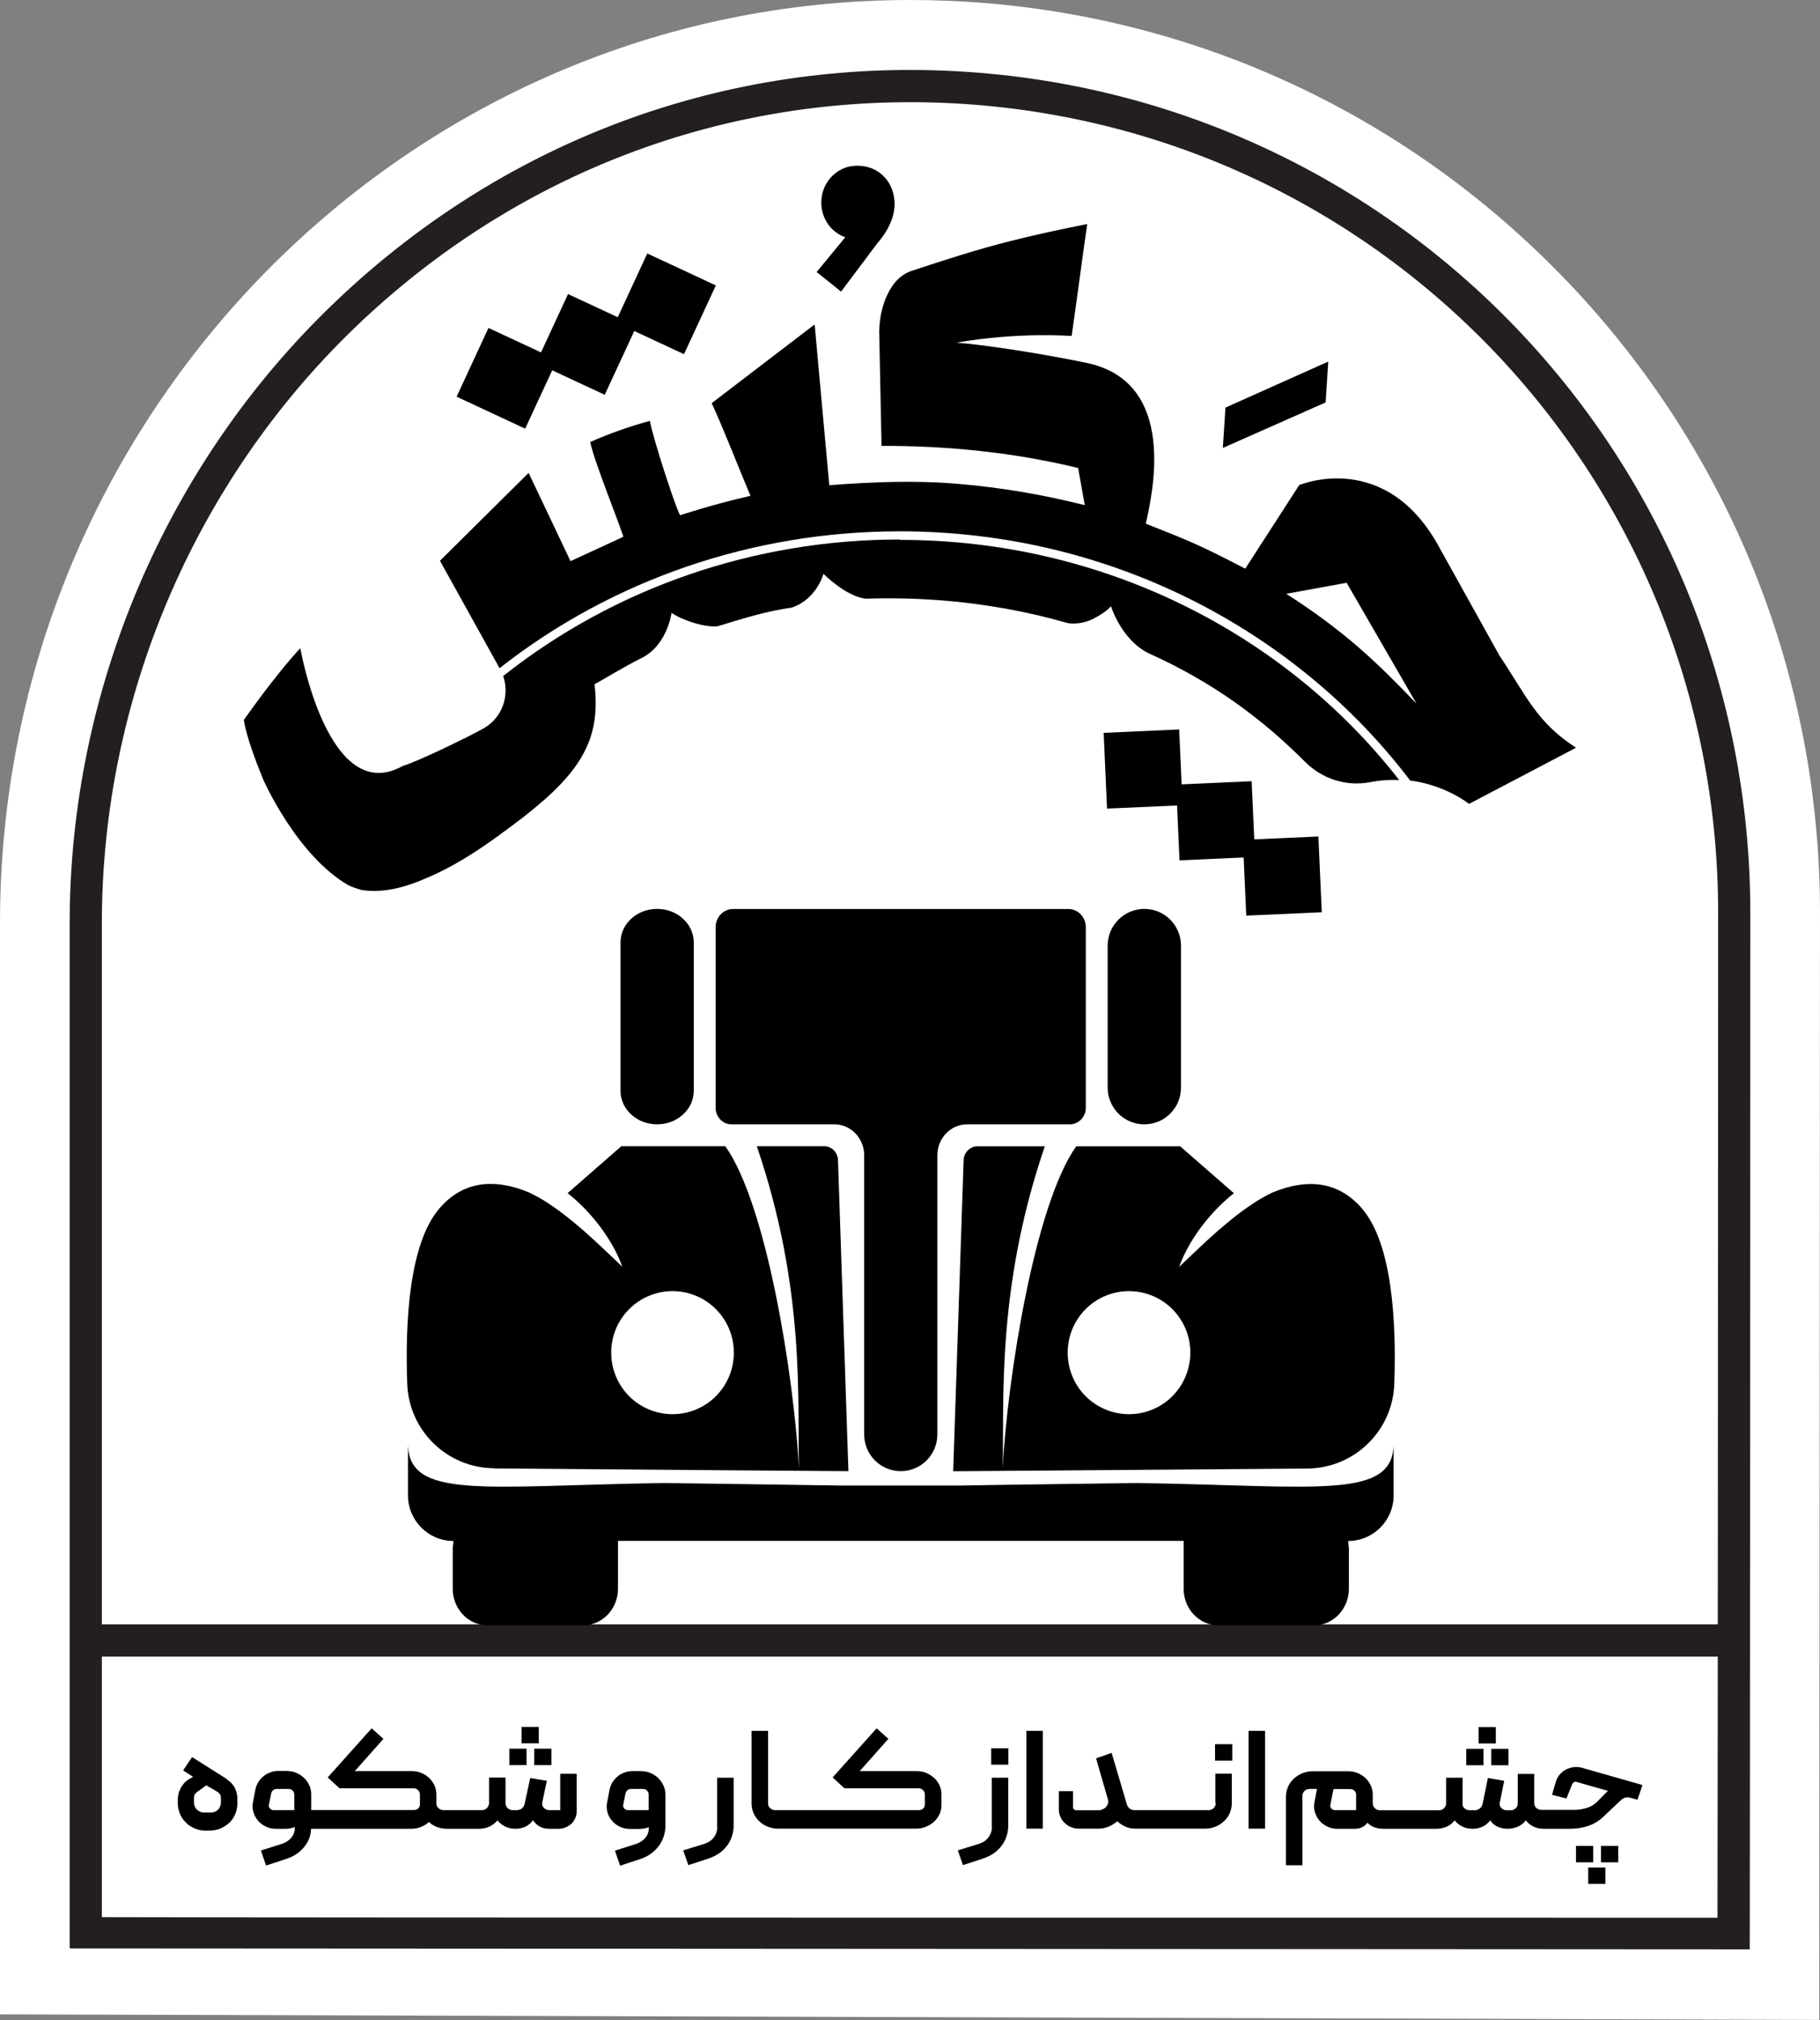
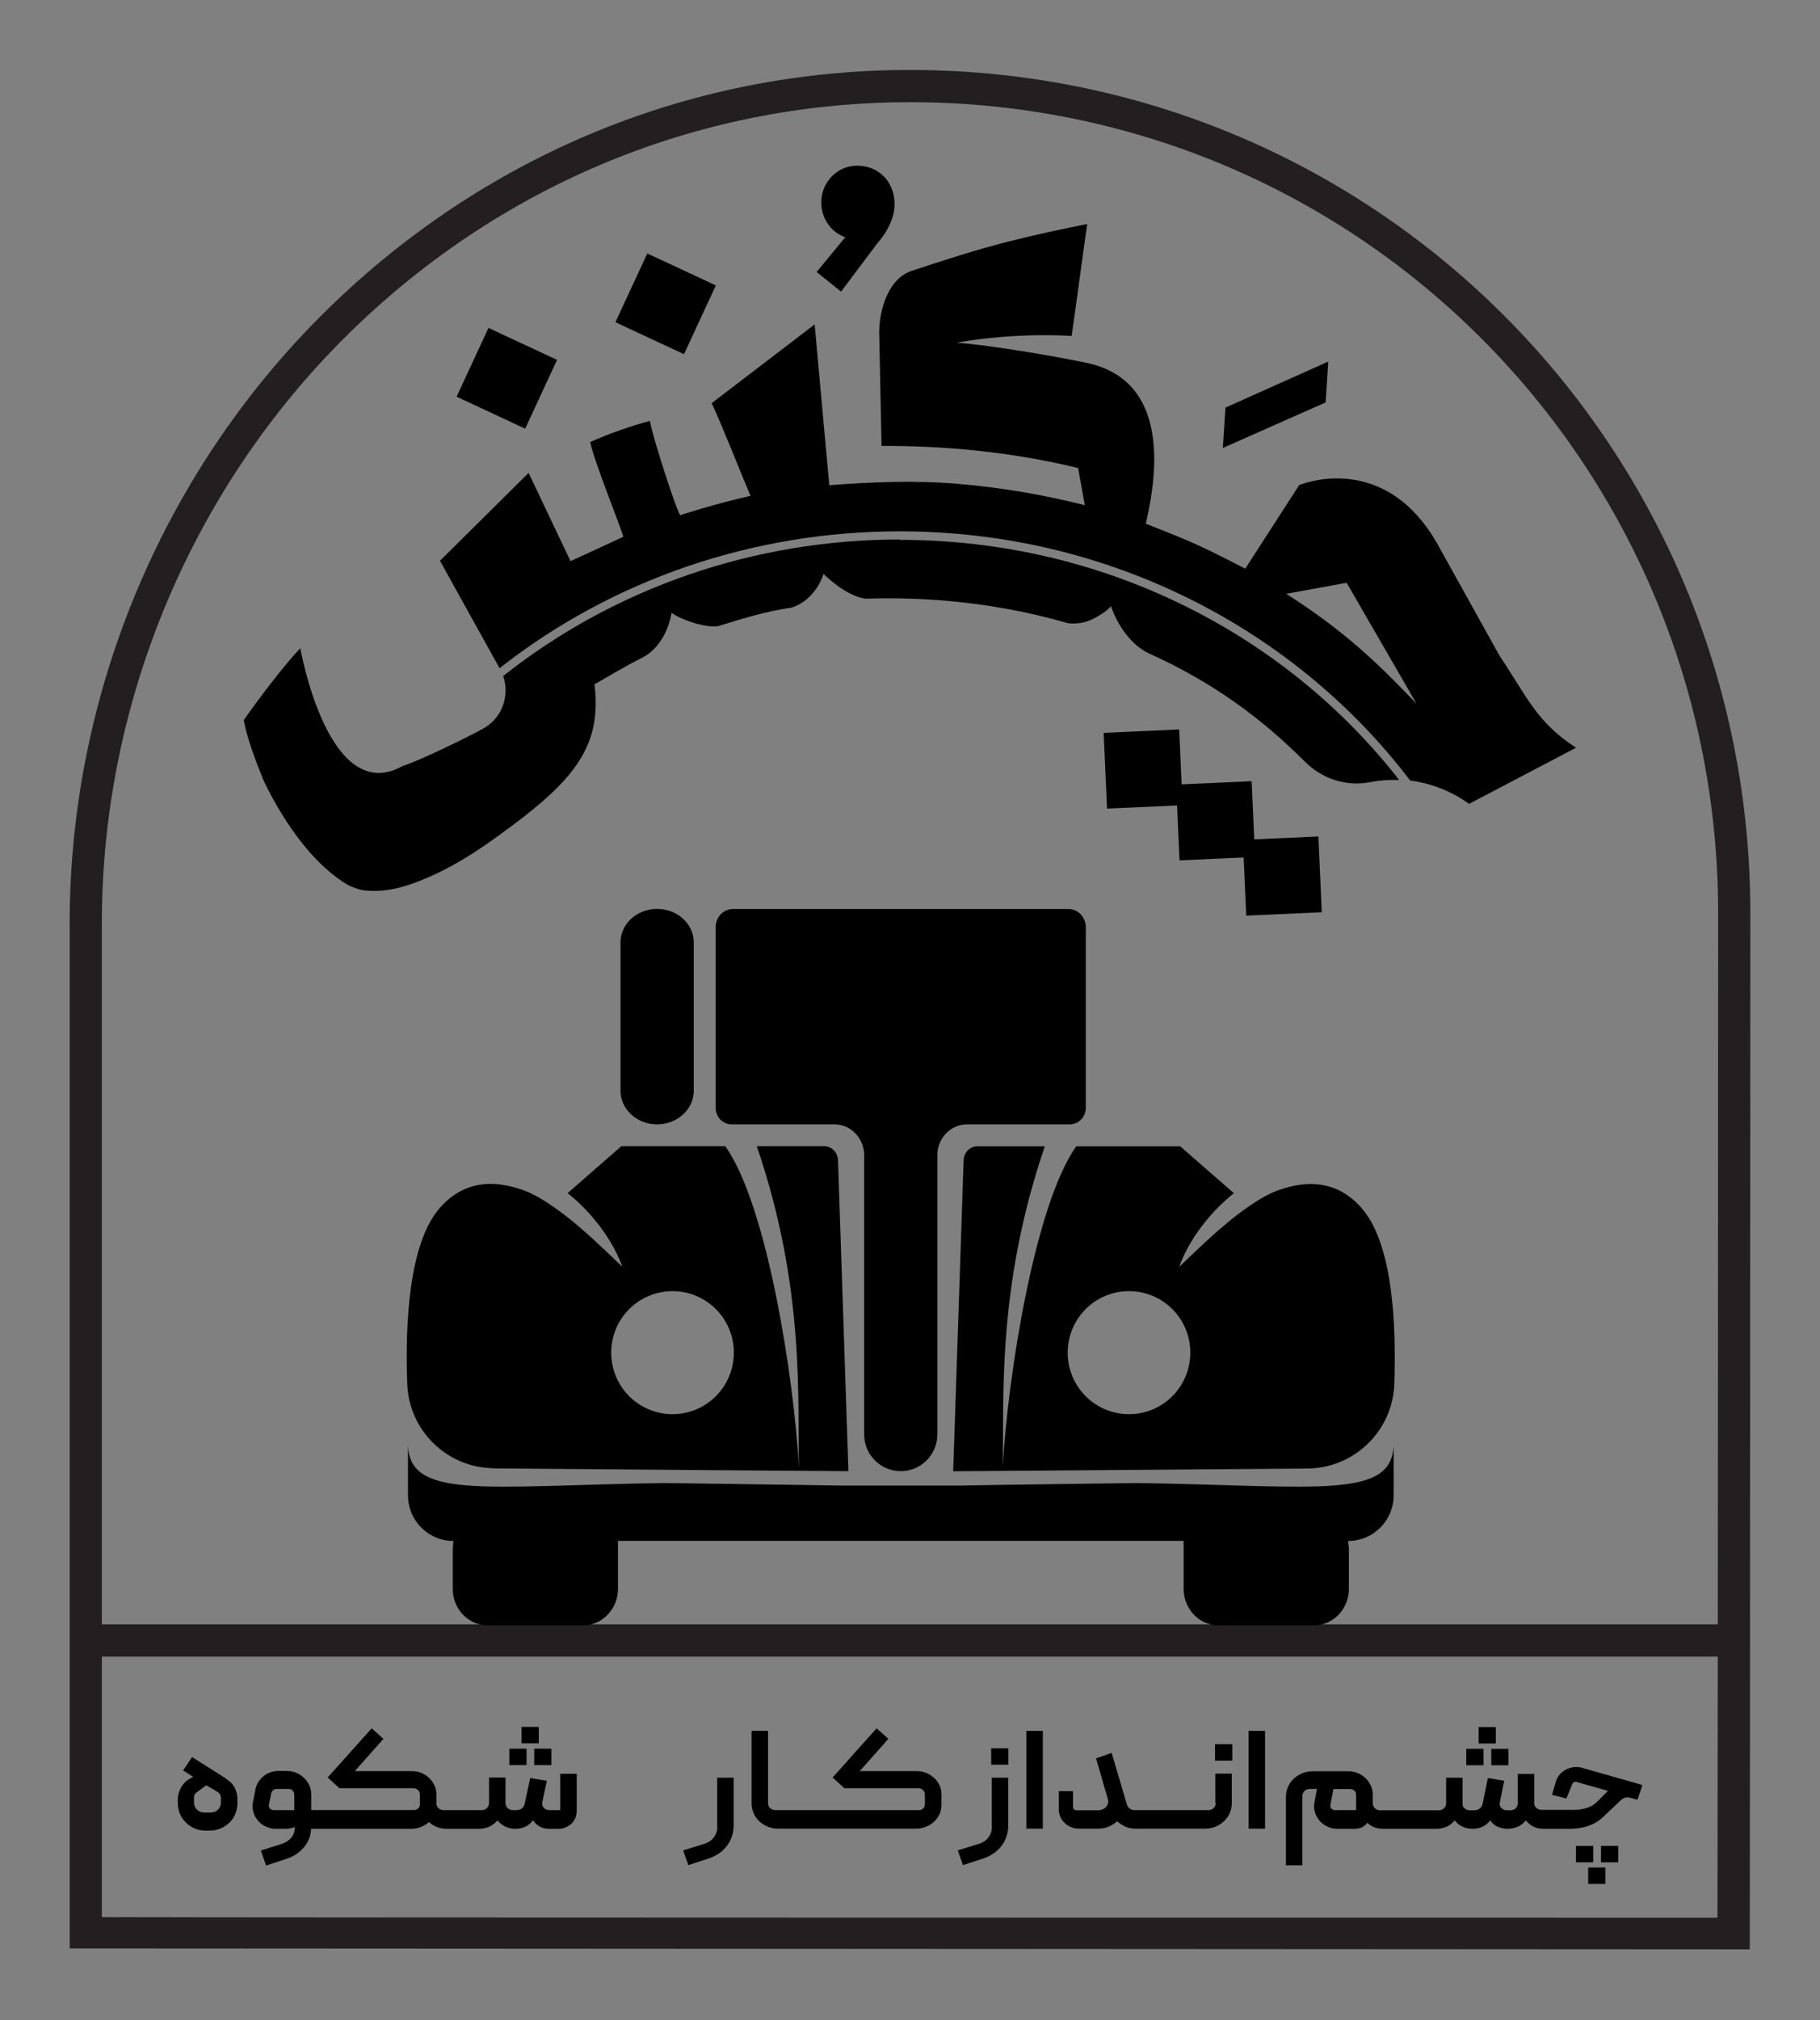
<svg xmlns="http://www.w3.org/2000/svg" width="174" height="193" viewBox="0 0 174 193" fill="none">
  <rect x="0" y="0" width="174" height="193" fill="#808080" stroke="none" />
  <g clip-path="url(#clip0_80_16)">
-     <path d="M149.754 26.807C134.17 10.536 113.223 1.043 90.788 0.081C89.542 0.027 88.287 0 87.04 0C39.05 0 0 39.564 0 88.189V192.461L173.928 192.991L174 87.218C174 64.573 165.392 43.124 149.754 26.798V26.807ZM90.439 8.297C103.539 8.864 115.815 12.63 126.494 18.842C115.815 12.63 103.539 8.855 90.439 8.297C89.165 8.244 87.892 8.226 86.628 8.235C86.771 8.235 86.906 8.226 87.04 8.226C88.17 8.226 89.3 8.253 90.439 8.297ZM84.754 8.28C84.01 8.297 83.274 8.315 82.53 8.36C83.265 8.315 84.01 8.297 84.754 8.28ZM76.639 8.945C75.93 9.044 75.222 9.134 74.514 9.25C75.213 9.134 75.93 9.044 76.639 8.945ZM72.676 9.583C71.985 9.718 71.286 9.844 70.595 9.997C71.286 9.844 71.976 9.718 72.676 9.583ZM68.784 10.419C68.103 10.581 67.43 10.752 66.757 10.931C67.43 10.752 68.112 10.581 68.784 10.419ZM64.964 11.453C64.301 11.651 63.637 11.848 62.974 12.064C63.628 11.848 64.292 11.651 64.964 11.453ZM61.225 12.666C60.579 12.9 59.925 13.125 59.288 13.377C59.934 13.134 60.579 12.9 61.225 12.666ZM47.138 19.301C46.555 19.651 45.982 20.002 45.417 20.362C45.99 20.002 46.564 19.642 47.138 19.301ZM43.865 21.369C43.3 21.746 42.745 22.124 42.198 22.51C42.754 22.124 43.309 21.737 43.865 21.369ZM40.7 23.598C40.162 24.003 39.624 24.407 39.095 24.821C39.624 24.407 40.162 23.994 40.7 23.598ZM37.651 25.971C37.131 26.403 36.611 26.834 36.109 27.275C36.62 26.834 37.131 26.403 37.651 25.971ZM31.913 31.149C31.438 31.626 30.962 32.111 30.505 32.597C30.971 32.111 31.438 31.626 31.913 31.149ZM26.694 36.858C26.264 37.379 25.842 37.91 25.421 38.44C25.842 37.91 26.255 37.379 26.694 36.858ZM29.232 33.936C28.774 34.431 28.335 34.943 27.887 35.446C28.326 34.934 28.774 34.431 29.232 33.936ZM24.291 39.896C23.887 40.436 23.493 40.993 23.098 41.541C23.493 40.984 23.887 40.436 24.291 39.896ZM19.924 46.333C19.566 46.917 19.234 47.511 18.893 48.095C19.234 47.502 19.574 46.908 19.924 46.333ZM17.978 49.713C17.647 50.315 17.342 50.927 17.028 51.538C17.342 50.927 17.656 50.315 17.978 49.713ZM13.118 60.438C12.876 61.103 12.652 61.777 12.428 62.443C12.652 61.768 12.876 61.103 13.118 60.438ZM10.751 68.016C10.572 68.726 10.41 69.436 10.249 70.156C10.41 69.445 10.572 68.726 10.751 68.016Z" fill="white" />
    <g clip-path="url(#clip1_80_16)">
      <path d="M21.654 169.96L18.364 167.882L17.506 169.155L18.462 169.772C18.462 169.772 18.434 169.786 18.406 169.799C18.378 169.812 18.336 169.839 18.294 169.866C18.252 169.893 18.181 169.92 18.111 169.973C17.97 170.04 17.83 170.147 17.703 170.268C17.576 170.389 17.464 170.55 17.352 170.71C17.253 170.885 17.169 171.059 17.098 171.26C17.042 171.461 17 171.676 17 171.89V172.319C17 172.614 17.056 172.909 17.169 173.217C17.281 173.525 17.45 173.794 17.689 174.048C17.914 174.303 18.195 174.504 18.533 174.665C18.87 174.826 19.25 174.906 19.672 174.906H19.967C20.431 174.906 20.825 174.826 21.162 174.665C21.5 174.504 21.781 174.303 22.02 174.062C22.245 173.82 22.414 173.539 22.526 173.231C22.639 172.922 22.695 172.627 22.695 172.319V171.85C22.695 171.528 22.625 171.206 22.47 170.871C22.315 170.536 22.048 170.241 21.654 169.987V169.96ZM21.12 172.332C21.12 172.332 21.106 172.453 21.064 172.547C21.036 172.641 20.98 172.735 20.909 172.828C20.839 172.922 20.741 173.003 20.614 173.07C20.487 173.137 20.347 173.177 20.164 173.177H19.503C19.348 173.177 19.222 173.15 19.095 173.083C18.983 173.029 18.884 172.949 18.8 172.869C18.715 172.788 18.659 172.694 18.617 172.587C18.575 172.493 18.547 172.386 18.547 172.306V171.729C18.547 171.595 18.575 171.488 18.645 171.408C18.701 171.327 18.772 171.273 18.842 171.22L19.728 170.576C19.897 170.684 20.051 170.777 20.206 170.858C20.347 170.925 20.459 171.005 20.572 171.072C20.684 171.139 20.755 171.193 20.797 171.206C20.895 171.273 20.98 171.354 21.036 171.448C21.092 171.542 21.12 171.649 21.12 171.743V172.319V172.332Z" fill="black" />
      <path d="M53.547 172.949H52.492C52.295 172.949 52.127 172.869 51.986 172.721C51.845 172.56 51.803 172.399 51.845 172.198L52.281 170.147L50.692 169.879L50.158 172.346C50.116 172.534 50.031 172.668 49.891 172.788C49.75 172.895 49.581 172.949 49.385 172.949H49.019C48.822 172.949 48.667 172.882 48.527 172.748C48.386 172.614 48.33 172.453 48.33 172.279V169.839H46.755V172.265C46.755 172.453 46.685 172.601 46.558 172.748C46.417 172.882 46.263 172.949 46.066 172.949H42.41C42.213 172.949 42.058 172.882 41.918 172.761C41.777 172.641 41.721 172.48 41.721 172.292V171.461C41.721 171.153 41.664 170.858 41.538 170.59C41.411 170.322 41.243 170.08 41.032 169.879C40.821 169.678 40.568 169.517 40.286 169.397C40.005 169.276 39.696 169.223 39.372 169.223H33.916L36.658 166.139L35.533 165.134L31.329 169.826L32.454 170.858H39.513C39.682 170.858 39.837 170.912 39.963 171.032C40.09 171.139 40.146 171.287 40.146 171.448V172.413C40.146 172.574 40.09 172.694 39.977 172.788C39.865 172.882 39.738 172.936 39.597 172.936H29.754V171.448C29.754 171.139 29.698 170.845 29.571 170.576C29.445 170.308 29.276 170.067 29.065 169.866C28.854 169.665 28.601 169.504 28.32 169.383C28.039 169.263 27.729 169.209 27.406 169.209H26.604C26.337 169.209 26.084 169.249 25.845 169.343C25.606 169.424 25.381 169.544 25.198 169.705C25.001 169.866 24.846 170.04 24.706 170.255C24.565 170.469 24.481 170.697 24.425 170.938L24.186 172.185C24.115 172.507 24.129 172.828 24.228 173.137C24.312 173.445 24.467 173.713 24.664 173.954C24.861 174.196 25.114 174.383 25.409 174.517C25.704 174.665 26.028 174.732 26.379 174.732H27.335C27.49 174.732 27.645 174.718 27.799 174.678C27.954 174.651 28.081 174.611 28.179 174.558V174.651C28.179 175.013 28.067 175.335 27.842 175.59C27.617 175.858 27.321 176.046 26.956 176.166L24.945 176.81L25.437 178.244L27.392 177.601C28.053 177.386 28.587 177.038 29.009 176.555C29.431 176.072 29.67 175.536 29.726 174.933C29.726 174.879 29.74 174.839 29.74 174.799V174.732H39.33C39.64 174.732 39.949 174.678 40.244 174.558C40.54 174.437 40.793 174.29 41.004 174.088C41.229 174.29 41.482 174.45 41.763 174.558C42.044 174.665 42.353 174.732 42.691 174.732H45.799C46.136 174.732 46.46 174.665 46.769 174.531C47.064 174.397 47.331 174.196 47.556 173.928C47.781 174.196 48.035 174.397 48.33 174.531C48.625 174.665 48.949 174.732 49.3 174.732C49.609 174.732 49.919 174.665 50.2 174.544C50.481 174.424 50.734 174.209 50.959 173.914C51.156 174.209 51.381 174.41 51.648 174.544C51.916 174.678 52.197 174.732 52.506 174.732H53.392C53.631 174.732 53.856 174.692 54.067 174.598C54.278 174.517 54.461 174.397 54.63 174.249C54.784 174.102 54.911 173.928 54.995 173.713C55.08 173.512 55.136 173.298 55.136 173.07V169.477H53.561V172.949H53.547ZM28.165 172.949H26.154C26.014 172.949 25.901 172.895 25.803 172.788C25.718 172.681 25.676 172.574 25.704 172.44L25.929 171.354C25.957 171.233 26.014 171.126 26.112 171.046C26.21 170.965 26.323 170.925 26.45 170.925H27.603C27.757 170.925 27.884 170.979 27.982 171.086C28.081 171.193 28.137 171.314 28.137 171.461V172.962L28.165 172.949Z" fill="black" />
      <path d="M51.508 165H49.863V166.568H51.508V165Z" fill="black" />
      <path d="M50.341 167.078H48.695V168.646H50.341V167.078Z" fill="black" />
      <path d="M52.717 167.078H51.072V168.646H52.717V167.078Z" fill="black" />
-       <path d="M62.926 169.879C62.715 169.678 62.462 169.517 62.181 169.397C61.9 169.276 61.59 169.223 61.267 169.223H60.465C60.198 169.223 59.945 169.263 59.706 169.357C59.467 169.437 59.242 169.558 59.059 169.718C58.862 169.879 58.708 170.054 58.567 170.268C58.426 170.483 58.342 170.71 58.286 170.952L58.047 172.198C57.976 172.52 57.99 172.842 58.075 173.15C58.159 173.458 58.3 173.727 58.511 173.968C58.722 174.209 58.961 174.397 59.256 174.531C59.551 174.678 59.875 174.745 60.226 174.745H61.182C61.337 174.745 61.492 174.732 61.646 174.692C61.801 174.665 61.928 174.625 62.026 174.571V174.665C62.026 175.027 61.914 175.349 61.689 175.603C61.464 175.871 61.168 176.059 60.803 176.18L58.792 176.823L59.284 178.257L61.239 177.614C61.604 177.493 61.928 177.332 62.223 177.118C62.518 176.903 62.757 176.662 62.968 176.394C63.179 176.113 63.334 175.818 63.446 175.483C63.559 175.147 63.615 174.812 63.615 174.45V171.475C63.615 171.166 63.559 170.871 63.432 170.603C63.306 170.335 63.137 170.094 62.926 169.893V169.879ZM62.04 172.949H60.029C59.889 172.949 59.776 172.895 59.678 172.788C59.593 172.681 59.551 172.574 59.579 172.44L59.804 171.354C59.833 171.233 59.889 171.126 59.987 171.046C60.086 170.965 60.198 170.925 60.325 170.925H61.478C61.632 170.925 61.759 170.979 61.857 171.086C61.956 171.193 62.012 171.314 62.012 171.461V172.962L62.04 172.949Z" fill="black" />
      <path d="M68.579 174.571C68.579 174.92 68.466 175.255 68.255 175.536C68.045 175.831 67.749 176.032 67.384 176.153L65.317 176.796L65.809 178.204L67.777 177.56C68.129 177.44 68.452 177.279 68.748 177.078C69.043 176.877 69.282 176.635 69.493 176.367C69.704 176.099 69.859 175.791 69.971 175.456C70.084 175.121 70.14 174.786 70.14 174.424V169.853H68.565V174.571H68.579Z" fill="black" />
      <path d="M89.306 169.879C89.095 169.678 88.842 169.517 88.561 169.397C88.28 169.276 87.97 169.223 87.647 169.223H82.191L84.933 166.139L83.808 165.134L79.603 169.826L80.728 170.858H87.787C87.956 170.858 88.111 170.912 88.237 171.032C88.364 171.139 88.42 171.287 88.42 171.448V172.413C88.42 172.574 88.364 172.708 88.251 172.802C88.139 172.895 88.012 172.949 87.872 172.949H74.119C73.922 172.949 73.768 172.882 73.627 172.761C73.487 172.641 73.43 172.48 73.43 172.292V165.375H71.855V172.332C71.855 172.654 71.926 172.962 72.052 173.257C72.193 173.552 72.362 173.807 72.601 174.021C72.826 174.236 73.093 174.41 73.402 174.531C73.712 174.651 74.035 174.718 74.372 174.718H87.591C87.9 174.718 88.209 174.665 88.505 174.544C88.8 174.424 89.053 174.276 89.278 174.075C89.503 173.874 89.672 173.633 89.812 173.365C89.939 173.097 90.009 172.788 90.009 172.466V171.461C90.009 171.153 89.953 170.858 89.826 170.59C89.7 170.322 89.531 170.08 89.32 169.879H89.306Z" fill="black" />
      <path d="M96.407 167.038H94.762V168.606H96.407V167.038Z" fill="black" />
      <path d="M94.832 174.571C94.832 174.92 94.72 175.255 94.509 175.536C94.298 175.831 94.003 176.032 93.637 176.153L91.57 176.796L92.062 178.204L94.031 177.56C94.382 177.44 94.706 177.279 95.001 177.078C95.296 176.877 95.536 176.635 95.746 176.367C95.957 176.099 96.112 175.791 96.225 175.456C96.337 175.121 96.393 174.786 96.393 174.424V169.853H94.818V174.571H94.832Z" fill="black" />
      <path d="M99.698 165.375H98.123V174.718H99.698V165.375Z" fill="black" />
      <path d="M116.235 172.279C116.235 172.466 116.164 172.614 116.038 172.748C115.897 172.882 115.742 172.949 115.546 172.949H108.472C108.304 172.949 108.149 172.895 108.008 172.802C107.882 172.708 107.783 172.574 107.741 172.426L106.279 167.48L104.788 168.003L105.927 171.944C105.969 172.078 105.969 172.198 105.927 172.319C105.885 172.44 105.829 172.547 105.744 172.641C105.66 172.735 105.548 172.815 105.421 172.869C105.294 172.922 105.154 172.962 105.013 172.962H102.904C102.82 172.962 102.735 172.936 102.679 172.869C102.609 172.815 102.581 172.735 102.581 172.641V171.139H101.231V172.909C101.231 173.15 101.287 173.391 101.385 173.606C101.484 173.834 101.624 174.021 101.793 174.182C101.962 174.343 102.159 174.477 102.398 174.571C102.623 174.665 102.876 174.719 103.129 174.719H104.999C105.365 174.719 105.702 174.651 106.012 174.517C106.321 174.383 106.588 174.209 106.813 174.008C107.01 174.196 107.249 174.357 107.544 174.504C107.84 174.651 108.177 174.719 108.557 174.719H115.208C115.56 174.719 115.897 174.651 116.206 174.531C116.516 174.41 116.783 174.223 117.022 174.008C117.261 173.78 117.444 173.525 117.57 173.231C117.697 172.936 117.767 172.614 117.767 172.279V169.464H116.192V172.292L116.235 172.279Z" fill="black" />
      <path d="M117.81 166.649H116.164V168.217H117.81V166.649Z" fill="black" />
      <path d="M120.945 165.375H119.37V174.718H120.945V165.375Z" fill="black" />
      <path d="M143.008 165.013H141.363V166.582H143.008V165.013Z" fill="black" />
      <path d="M141.827 167.091H140.182V168.66H141.827V167.091Z" fill="black" />
      <path d="M144.218 167.091H142.573V168.66H144.218V167.091Z" fill="black" />
      <path d="M153.485 178.432H151.839V180H153.485V178.432Z" fill="black" />
      <path d="M152.317 176.367H150.672V177.936H152.317V176.367Z" fill="black" />
      <path d="M154.708 176.367H153.063V177.936H154.708V176.367Z" fill="black" />
      <path d="M151.305 168.914C151.052 168.847 150.799 168.82 150.532 168.834C150.264 168.861 150.011 168.928 149.786 169.035C149.547 169.142 149.336 169.303 149.153 169.504C148.971 169.705 148.83 169.946 148.746 170.228L148.38 171.488L149.758 171.836L150.307 170.469C150.349 170.389 150.405 170.322 150.475 170.282C150.546 170.241 150.63 170.228 150.728 170.255L153.738 171.113C153.738 171.113 153.71 171.126 153.667 171.166C153.625 171.206 153.583 171.247 153.541 171.287L152.711 172.131C152.43 172.413 152.106 172.614 151.713 172.735C151.319 172.855 150.925 172.922 150.532 172.922H147.368C147.171 172.922 147.016 172.855 146.875 172.735C146.749 172.614 146.679 172.453 146.679 172.279V169.491H145.104V172.319C145.104 172.507 145.033 172.654 144.907 172.775C144.766 172.895 144.611 172.962 144.415 172.962H144.035C143.838 172.962 143.669 172.882 143.529 172.735C143.388 172.587 143.346 172.413 143.388 172.225L143.81 170.147L142.249 169.879L141.743 172.346C141.701 172.534 141.616 172.681 141.476 172.788C141.335 172.895 141.166 172.962 140.969 172.962H140.505C140.337 172.962 140.196 172.909 140.041 172.802C139.901 172.694 139.83 172.56 139.83 172.399V169.853H138.256V172.292C138.256 172.48 138.185 172.627 138.059 172.761C137.932 172.895 137.763 172.962 137.566 172.962H131.928C131.731 172.962 131.576 172.895 131.436 172.761C131.309 172.627 131.239 172.466 131.239 172.292V171.475C131.239 171.166 131.182 170.871 131.056 170.603C130.929 170.335 130.761 170.094 130.55 169.893C130.339 169.692 130.086 169.531 129.804 169.41C129.523 169.29 129.214 169.236 128.89 169.236H125.501C125.15 169.236 124.812 169.303 124.503 169.424C124.194 169.558 123.926 169.732 123.687 169.946C123.448 170.174 123.266 170.429 123.139 170.724C123.012 171.019 122.942 171.34 122.942 171.676V178.217H124.517V171.582C124.517 171.394 124.587 171.247 124.714 171.113C124.855 170.992 125.009 170.925 125.206 170.925H125.909L125.67 172.185C125.6 172.507 125.614 172.828 125.712 173.137C125.797 173.445 125.951 173.713 126.148 173.954C126.345 174.196 126.598 174.37 126.894 174.517C127.189 174.665 127.512 174.732 127.864 174.732H129.523C129.762 174.732 129.987 174.692 130.184 174.598C130.381 174.517 130.564 174.37 130.732 174.155C130.943 174.37 131.168 174.517 131.421 174.598C131.675 174.678 131.942 174.732 132.209 174.732H137.313C137.651 174.732 137.974 174.665 138.284 174.544C138.579 174.424 138.846 174.209 139.071 173.928C139.296 174.209 139.563 174.41 139.859 174.544C140.154 174.678 140.477 174.732 140.815 174.732C141.124 174.732 141.434 174.665 141.715 174.544C141.996 174.424 142.249 174.209 142.474 173.928C142.671 174.223 142.91 174.424 143.205 174.544C143.501 174.665 143.81 174.732 144.119 174.732C144.457 174.732 144.766 174.665 145.076 174.544C145.385 174.424 145.652 174.209 145.877 173.928C146.102 174.209 146.355 174.41 146.65 174.544C146.946 174.678 147.269 174.732 147.607 174.732H150.152C150.728 174.732 151.277 174.638 151.825 174.464C152.374 174.276 152.852 173.995 153.26 173.606L154.905 172.051C155.045 171.917 155.186 171.823 155.327 171.769C155.467 171.716 155.65 171.716 155.875 171.769L156.55 171.957L157.028 170.55L151.333 168.928L151.305 168.914ZM129.664 172.949H127.639C127.498 172.949 127.386 172.895 127.287 172.802C127.203 172.708 127.161 172.587 127.189 172.453L127.484 170.938H129.087C129.242 170.938 129.368 170.992 129.481 171.086C129.593 171.18 129.65 171.314 129.65 171.448V172.949H129.664Z" fill="black" />
    </g>
    <path d="M6.662 186.159V88.189C6.662 65.966 15.835 44.409 31.841 29.046C47.784 13.727 68.605 5.816 90.501 6.76C133.587 8.612 167.338 43.96 167.338 87.227L167.32 136.005C167.32 148.195 167.311 160.394 167.302 169.537L167.284 186.249L6.671 186.159H6.662ZM9.738 183.174C24.686 183.228 148.911 183.228 164.199 183.228C164.235 170.993 164.262 88.117 164.262 87.218C164.262 45.605 131.802 11.615 90.367 9.835C69.34 8.936 49.299 16.541 33.966 31.266C18.57 46.054 9.738 66.802 9.738 88.189V183.174Z" fill="#231F20" />
    <path d="M126.987 34.547L117.16 38.943L116.909 42.8L126.736 38.449L126.987 34.547Z" fill="black" />
    <path d="M134.86 74.579C138.267 75.037 140.446 76.808 140.446 76.808L150.677 71.441C146.885 69.005 145.916 66.443 143.361 62.649L137.694 52.464C132.556 42.791 124.208 46.351 124.208 46.351L119.052 54.334C114.801 52.131 113.851 51.727 109.547 50.037C110.139 47.295 112.712 36.498 103.853 34.664C99.271 33.72 93.918 32.92 91.443 32.74C97.37 31.698 102.454 32.102 102.454 32.102C102.912 28.956 103.485 24.551 103.943 21.404C101.468 21.899 99.002 22.42 96.563 23.041C93.389 23.841 90.268 24.848 87.157 25.881C86.368 26.133 85.713 26.708 85.265 27.392C84.44 28.65 84.09 30.16 84.054 31.653L84.279 42.602C90.224 42.593 96.536 43.133 103.073 44.715L103.71 48.266C99.755 47.268 95.729 46.576 91.524 46.225C87.39 45.874 83.292 46.054 79.284 46.36C78.863 41.838 78.298 35.509 77.885 30.997L68.04 38.521C69.223 41.065 70.694 44.904 71.752 47.376C68.219 48.167 64.991 49.237 65.027 49.228C64.695 48.823 62.453 41.991 62.131 40.211C60.239 40.732 58.347 41.38 56.428 42.234C56.769 44.005 59.306 50.243 59.593 51.286C59.62 51.277 55.424 53.219 54.545 53.615L50.537 45.182L42.063 53.579L47.587 63.53L47.757 63.845C58.526 55.386 71.976 50.765 86.018 50.765C106.077 50.765 123.885 60.177 134.842 74.606L134.86 74.579ZM128.745 55.682L135.425 67.234C131.614 63.252 128.539 60.303 122.97 56.734L128.745 55.682Z" fill="black" />
    <path d="M86.036 51.547C72.102 51.547 58.759 56.159 48.107 64.591C48.743 66.452 48.026 68.546 46.286 69.562C45.193 70.201 40.063 72.718 38.503 73.185C31.366 77.168 28.712 61.93 28.712 61.93C26.219 64.609 23.314 68.789 23.314 68.789C23.314 68.789 23.448 70.299 25.107 74.336V74.354C25.179 74.516 28.326 81.68 33.294 84.575C33.482 84.683 34.423 85.034 34.746 85.061C37.293 85.384 39.687 84.422 41.821 83.424C43.955 82.409 45.883 81.132 47.73 79.793C48.528 79.217 49.308 78.624 50.088 78.031C52.644 76.017 55.163 73.778 56.275 70.938C56.984 69.167 57.065 67.234 56.84 65.373C57.334 65.13 59.701 63.674 61.315 62.883C63.816 61.651 64.202 58.55 64.202 58.55C65.135 59.224 67.376 59.979 68.605 59.836C71.367 58.999 73.232 58.406 75.68 58.056C78.065 57.282 78.728 54.828 78.728 54.828C78.728 54.828 80.808 56.941 82.736 57.202C85.05 57.13 87.39 57.166 89.748 57.345C94.196 57.678 98.294 58.442 102.06 59.53C102.06 59.53 103.27 59.782 104.588 59.089C105.906 58.397 106.211 57.912 106.211 57.912C106.211 57.912 107.171 61.067 109.753 62.389C116.138 65.247 120.809 68.825 124.781 72.799C126.413 74.426 128.736 75.172 130.995 74.731C131.973 74.543 132.905 74.489 133.766 74.525C122.925 60.609 105.566 51.583 86.036 51.583V51.547Z" fill="black" />
    <path d="M80.405 27.868L83.848 23.283C86.583 20.128 85.301 17.764 84.664 17.035C84.028 16.307 83.212 15.912 82.225 15.84C81.212 15.777 80.342 16.083 79.625 16.757C78.979 17.368 78.585 18.204 78.531 19.094C78.477 19.894 78.656 20.613 79.069 21.27C79.481 21.926 80.064 22.393 80.808 22.672L78.074 25.989L80.405 27.859V27.868Z" fill="black" />
    <path d="M112.735 69.696L105.515 70.02L105.837 77.258L113.057 76.934L112.735 69.696Z" fill="black" />
    <path d="M119.664 74.64L112.444 74.963L112.767 82.202L119.987 81.878L119.664 74.64Z" fill="black" />
    <path d="M126.044 79.922L118.824 80.246L119.147 87.485L126.367 87.161L126.044 79.922Z" fill="black" />
    <path d="M65.392 33.842L68.438 27.271L61.884 24.217L58.838 30.787L65.392 33.842Z" fill="black" />
-     <path d="M57.815 37.721L60.861 31.15L54.307 28.096L51.261 34.667L57.815 37.721Z" fill="black" />
    <path d="M50.209 40.956L53.255 34.386L46.701 31.331L43.655 37.902L50.209 40.956Z" fill="black" />
    <path d="M165.769 155.198H8.205V158.282H165.769V155.198Z" fill="#231F20" />
    <path d="M62.821 107.427C64.749 107.427 66.327 105.989 66.327 104.227V90.041C66.327 88.279 64.758 86.841 62.821 86.841C60.884 86.841 59.324 88.279 59.324 90.041V104.227C59.324 105.989 60.893 107.427 62.821 107.427Z" fill="black" />
-     <path d="M109.403 107.427C111.34 107.427 112.909 105.854 112.909 103.912V90.356C112.909 88.414 111.34 86.841 109.403 86.841C107.467 86.841 105.897 88.414 105.897 90.356V103.912C105.897 105.854 107.467 107.427 109.403 107.427Z" fill="black" />
    <path d="M108.758 141.696C108.758 141.696 94.734 141.876 91.694 141.938H80.548C77.509 141.885 63.485 141.696 63.485 141.696C46.179 141.956 38.925 143.359 39.005 137.812V142.873C39.005 145.283 40.951 147.233 43.354 147.233L43.3 147.782C43.3 147.845 43.283 147.908 43.283 147.971V151.8C43.283 153.733 44.78 155.297 46.627 155.297H55.737C57.585 155.297 59.082 153.724 59.082 151.8V147.224H113.161V151.8C113.161 153.733 114.658 155.297 116.505 155.297H125.615C127.463 155.297 128.96 153.724 128.96 151.8V147.971C128.96 147.908 128.96 147.845 128.942 147.782L128.888 147.233C131.291 147.233 133.237 145.283 133.237 142.873V137.812C133.318 143.359 126.055 141.956 108.758 141.696Z" fill="black" />
    <path d="M130.188 115.437C128.054 112.992 125.194 112.488 121.679 113.927C121.204 114.151 120.737 114.403 120.28 114.682C118.935 115.518 117.662 116.525 116.424 117.603C115.187 118.691 113.985 119.851 112.73 121.046C113.322 119.41 114.254 117.918 115.357 116.579C116.129 115.644 116.998 114.772 117.967 114.007L112.829 109.522H102.894C98.948 115.077 96.339 131.421 95.855 140.302C96.034 133.902 95.209 123.213 99.89 109.522H93.452C92.725 109.522 92.124 110.142 92.124 110.906L91.129 140.572C91.129 140.572 113.008 140.401 124.997 140.311C129.471 140.275 133.138 136.724 133.3 132.248C133.506 126.359 133.121 118.808 130.197 115.455L130.188 115.437ZM112.085 133.398C109.798 135.691 106.086 135.691 103.79 133.398C101.504 131.106 101.504 127.375 103.79 125.083C106.077 122.79 109.798 122.79 112.085 125.083C114.371 127.375 114.371 131.097 112.085 133.398Z" fill="black" />
    <path d="M47.246 140.302C59.234 140.401 81.113 140.572 81.113 140.563L80.118 110.897C80.118 110.133 79.526 109.513 78.791 109.513H72.353C77.034 123.204 76.209 133.902 76.388 140.293C75.895 131.412 73.294 115.059 69.34 109.513H59.405L54.267 113.998C55.235 114.763 56.105 115.635 56.876 116.57C57.979 117.918 58.912 119.41 59.504 121.037C58.248 119.842 57.047 118.682 55.809 117.594C54.572 116.507 53.289 115.509 51.953 114.673C51.496 114.394 51.03 114.151 50.555 113.918C47.031 112.479 44.17 112.974 42.036 115.428C39.113 118.781 38.718 126.332 38.934 132.221C39.095 136.706 42.763 140.257 47.237 140.284L47.246 140.302ZM60.149 125.083C62.436 122.79 66.157 122.79 68.443 125.083C70.73 127.375 70.73 131.097 68.443 133.398C66.157 135.691 62.445 135.691 60.149 133.398C57.862 131.106 57.862 127.375 60.149 125.083Z" fill="black" />
    <path d="M69.941 107.427H79.786C81.347 107.427 82.62 108.757 82.62 110.385V137.057C82.62 138.99 84.189 140.563 86.117 140.563C88.045 140.563 89.614 138.99 89.614 137.057V110.385C89.614 108.748 90.887 107.427 92.447 107.427H102.284C103.127 107.427 103.808 106.708 103.808 105.836V88.594C103.808 87.632 103.064 86.85 102.14 86.85H70.084C69.161 86.85 68.416 87.632 68.416 88.594V105.836C68.416 106.717 69.098 107.427 69.941 107.427Z" fill="black" />
  </g>
  <defs>
    <clipPath id="clip0_80_16">
      <rect width="174" height="193" fill="white" />
    </clipPath>
    <clipPath id="clip1_80_16">
      <rect width="140" height="15" fill="white" transform="translate(17 165)" />
    </clipPath>
  </defs>
</svg>